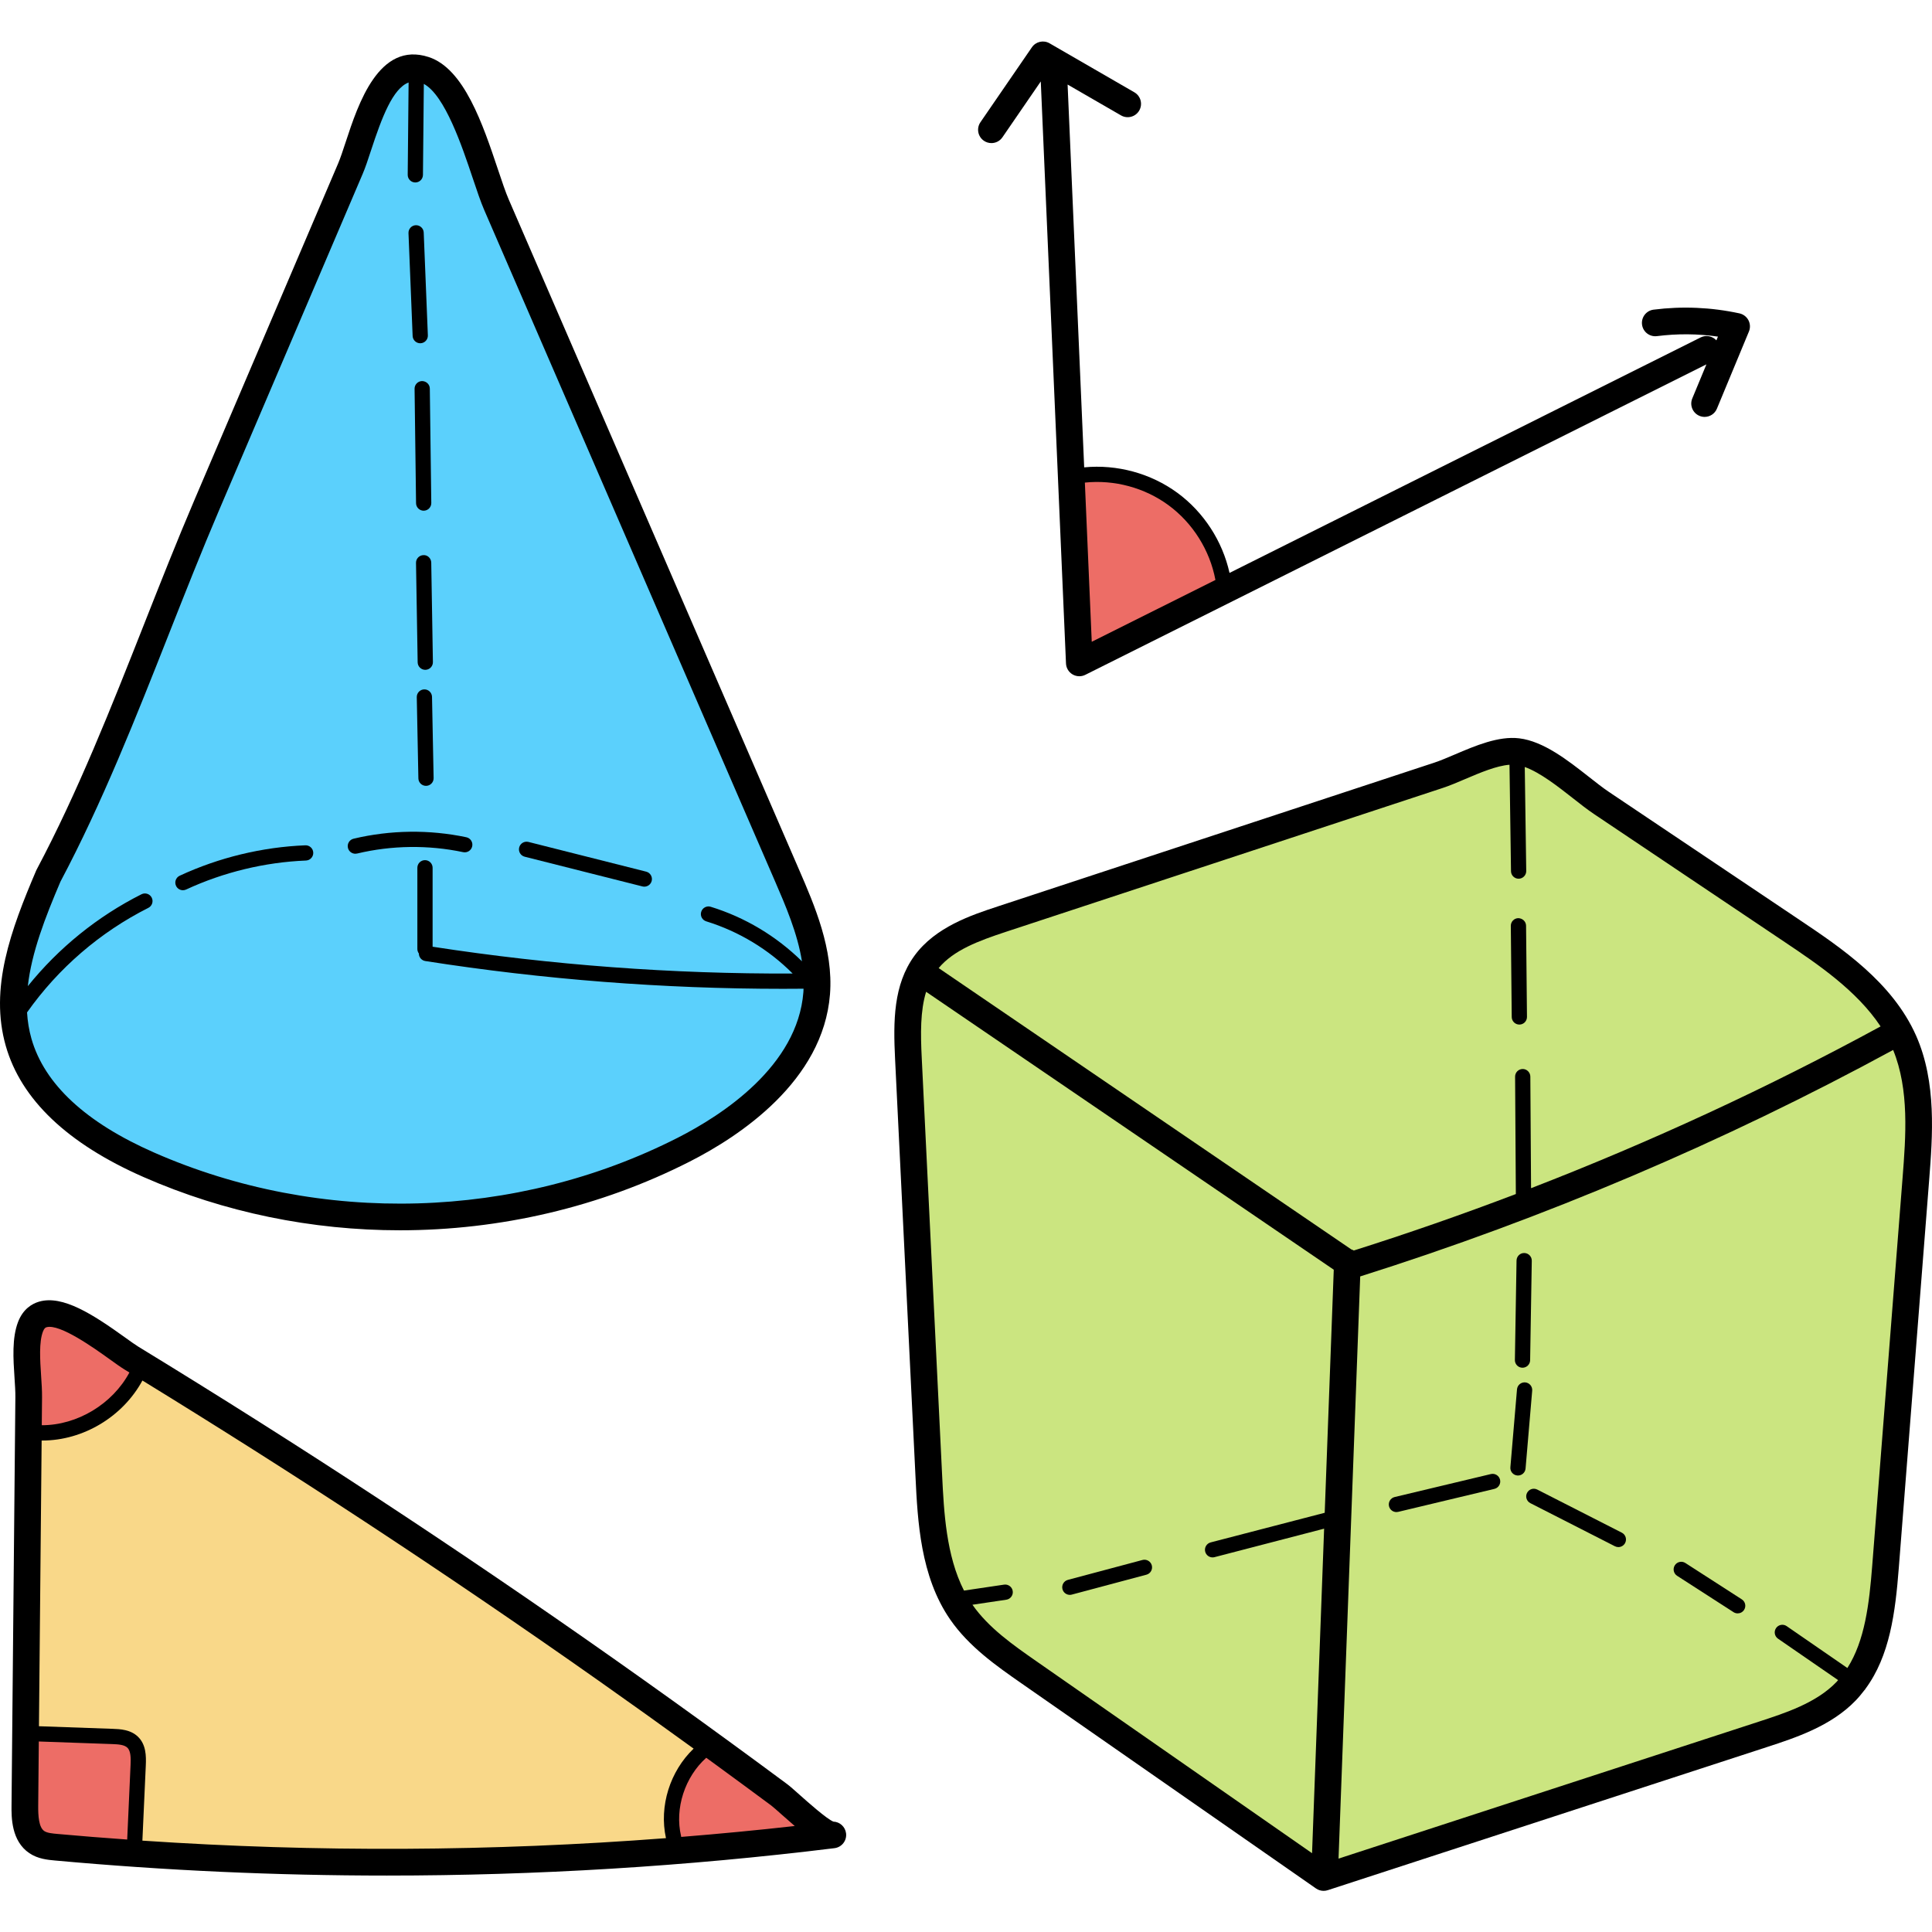
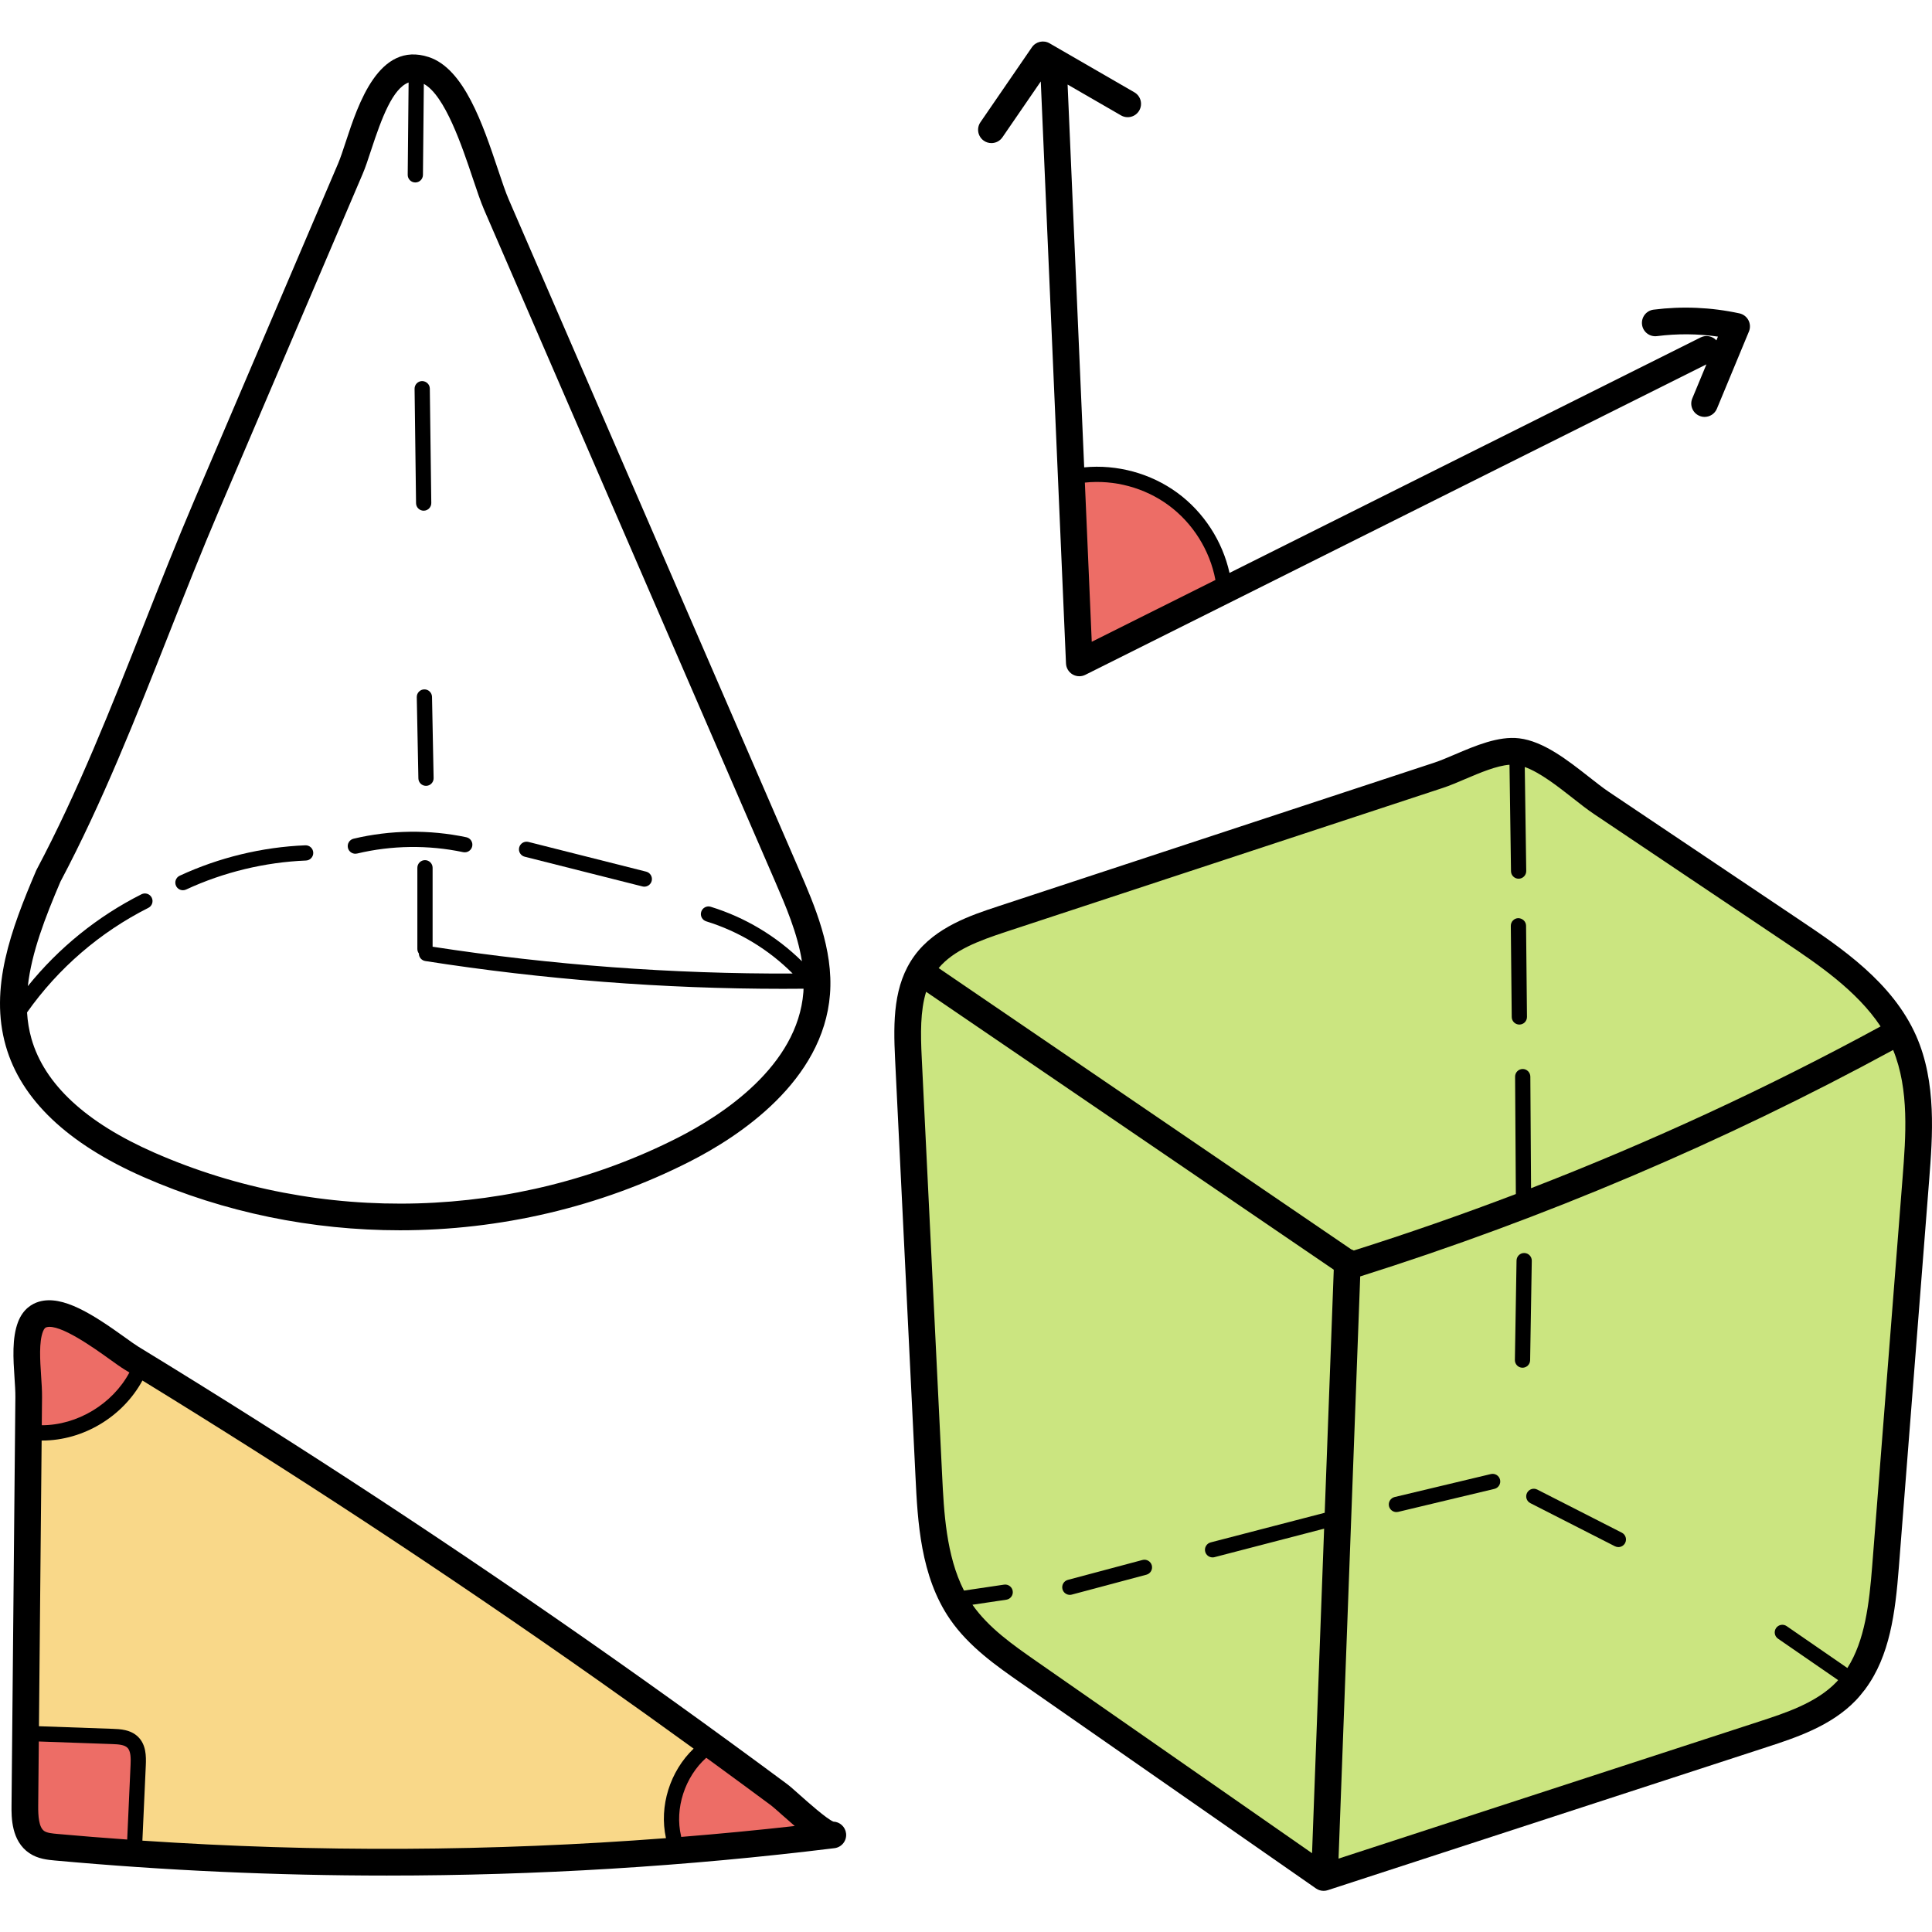
<svg xmlns="http://www.w3.org/2000/svg" height="511pt" version="1.1" viewBox="0 -10 512 511" width="511pt">
  <g id="surface1">
-     <path d="M 217.254 250.465 L 216.402 249.609 L 215.484 243.781 C 214.262 236.027 211.004 228.48 208.133 221.824 L 131.086 43.988 C 130.207 41.957 129.27 39.176 128.188 35.953 L 128.105 35.703 C 124.207 24.062 119.887 12.418 113.75 9.098 L 111.328 7.789 L 111.332 7.039 L 110.508 7.344 L 109.367 6.727 L 109.359 7.77 L 107.25 8.555 C 101.723 10.602 98.66 18.723 95.5 28.34 C 94.684 30.836 94.012 32.875 93.332 34.457 L 55.25 123.629 C 50.562 134.625 45.996 146.203 41.969 156.414 L 41.91 156.559 C 33.27 178.434 24.336 201.055 13.371 221.73 L 13.309 221.844 L 13.262 221.961 C 9.535 230.691 5.473 240.816 4.387 250.504 L 3.242 260.742 L 4.289 259.441 C 4.5 261.555 4.887 263.613 5.445 265.57 C 9.148 278.539 20.668 289.352 39.684 297.715 C 60.203 306.719 83.125 311.48 105.98 311.477 C 132.176 311.477 158.109 305.324 180.98 293.68 C 193.316 287.41 214.254 273.742 215.902 252.637 C 215.922 252.379 215.93 252.113 215.941 251.824 L 216.898 252.762 L 216.535 250.469 Z M 217.254 250.465 " style=" stroke:none;fill-rule:nonzero;fill:rgb(35.686%,81.569%,98.824%);fill-opacity:1;" />
    <path d="M 503.211 263.512 L 500.266 265.113 C 455.547 289.434 408.207 309.551 359.566 324.906 L 357.551 325.543 L 351.574 486.242 L 467 448.621 C 474.48 446.184 482.965 443.426 488.848 437.332 C 488.977 437.195 489.098 437.051 489.219 436.906 L 489.359 436.742 L 490.301 435.688 L 490.422 435.77 L 490.922 434.992 L 491.625 434.207 L 491.484 434.113 L 492.098 433.156 C 497.16 425.25 498.359 414.723 499.152 404.621 L 507.191 301.871 C 508.074 290.625 509.078 277.875 504.48 266.613 Z M 503.211 263.512 " style=" stroke:none;fill-rule:nonzero;fill:rgb(79.608%,89.804%,50.196%);fill-opacity:1;" />
    <path d="M 246.461 244.121 L 244.332 246.66 L 356.418 323.086 L 356.793 323.348 L 357.25 323.48 L 358.43 324.152 L 359.684 323.758 C 373.934 319.246 388.43 314.199 402.77 308.75 L 402.77 308.754 L 403.656 308.41 L 404.734 308 L 404.734 307.992 L 406.824 307.184 C 438.672 294.852 469.957 280.375 499.805 264.152 L 502.676 262.59 L 500.875 259.863 C 494.219 249.793 483.383 242.523 474.672 236.684 L 424.086 202.727 C 422.473 201.641 420.668 200.234 418.633 198.625 C 414.609 195.473 409.605 191.551 405.09 189.938 L 402.988 189.188 L 402.984 188.934 L 402.395 188.977 L 401.02 188.488 L 401.027 189.082 L 399.805 189.172 C 395.852 189.473 391.219 191.445 387.141 193.184 L 386.773 193.34 C 384.848 194.156 383.027 194.93 381.402 195.465 L 265.727 233.562 C 258.145 236.059 250.969 238.742 246.461 244.121 Z M 246.461 244.121 " style=" stroke:none;fill-rule:nonzero;fill:rgb(79.608%,89.804%,50.196%);fill-opacity:1;" />
    <path d="M 243.758 247.566 L 242.562 251.457 C 240.82 257.129 240.965 263.672 241.262 269.895 L 246.684 380.664 C 247.148 390.371 247.73 402.453 252.785 412.379 L 252.828 412.461 L 252.48 412.512 L 255.246 416.484 C 259.832 423.074 266.535 427.746 273.016 432.262 L 350.504 486.223 L 354.059 390.703 L 354.051 390.703 L 356.52 324.445 Z M 243.758 247.566 " style=" stroke:none;fill-rule:nonzero;fill:rgb(79.608%,89.804%,50.196%);fill-opacity:1;" />
    <path d="M 311.414 120.949 C 305.5 116.609 298.156 114.219 290.734 114.219 C 289.551 114.219 288.355 114.281 287.188 114.402 L 284.379 114.695 L 286.535 164.328 L 325.465 144.871 L 325.051 142.648 C 323.441 134.035 318.473 126.125 311.414 120.949 Z M 311.414 120.949 " style=" stroke:none;fill-rule:nonzero;fill:rgb(92.941%,42.745%,40%);fill-opacity:1;" />
    <path d="M 177.953 479.527 L 180.773 479.297 C 191.523 478.418 201.395 477.469 210.957 476.387 L 217.867 475.609 L 212.559 471.117 C 211.535 470.25 210.422 469.266 209.195 468.18 L 209.07 468.066 C 207.613 466.766 206.691 465.949 206.148 465.559 C 200.812 461.594 195.711 457.84 190.996 454.41 C 190.312 453.906 189.617 453.402 188.922 452.898 L 186.965 451.48 L 185.16 453.09 C 178.648 458.91 175.602 468.395 177.566 476.723 L 177.559 476.723 Z M 177.953 479.527 " style=" stroke:none;fill-rule:nonzero;fill:rgb(92.941%,42.745%,40%);fill-opacity:1;" />
    <path d="M 29.867 448.699 L 7.309 447.902 L 7.121 468.035 C 7.09 471.766 7.426 475.465 10.066 477.246 C 11.465 478.176 13.27 478.348 14.93 478.508 C 20.477 479.012 26.551 479.496 33.496 479.992 L 36.566 480.211 L 37.598 457.348 C 37.707 454.977 37.672 452.297 35.867 450.535 C 34.172 448.855 31.582 448.762 29.867 448.699 Z M 29.867 448.699 " style=" stroke:none;fill-rule:nonzero;fill:rgb(92.941%,42.745%,40%);fill-opacity:1;" />
    <path d="M 34.547 349.859 C 33.617 349.293 32.324 348.363 30.781 347.254 C 23.145 341.777 17.223 338.129 13.145 338.129 C 12.551 338.129 11.988 338.207 11.457 338.363 C 10.141 338.762 9.207 339.703 8.594 341.262 C 7.266 344.688 7.605 349.785 7.906 354.309 L 7.926 354.625 C 8.047 356.473 8.16 358.219 8.141 359.75 L 8.043 370.191 L 11.121 370.199 C 21.578 370.199 31.953 363.949 36.934 354.645 L 38.258 352.176 L 35.887 350.688 C 35.445 350.41 35 350.137 34.547 349.859 Z M 34.547 349.859 " style=" stroke:none;fill-rule:nonzero;fill:rgb(92.941%,42.745%,40%);fill-opacity:1;" />
    <path d="M 34.496 451.926 C 35.605 453.02 35.758 454.773 35.645 457.25 L 34.609 480.082 L 37.539 480.281 C 59.027 481.727 80.871 482.461 102.473 482.461 C 127.141 482.461 152.121 481.504 176.719 479.617 L 180.164 479.355 L 179.422 475.98 C 177.793 468.594 180.336 460.383 185.895 455.062 L 188.492 452.578 L 185.582 450.469 C 176.949 444.211 168.477 438.156 160.398 432.473 C 140.035 418.121 119.094 403.875 98.156 390.129 C 79.145 377.652 59.348 365.09 39.32 352.801 L 36.625 351.145 L 35.117 353.922 C 30.398 362.598 21.055 368.215 11.289 368.258 L 11.176 368.246 L 8.059 368.246 L 7.293 449.863 L 29.816 450.656 C 31.387 450.715 33.34 450.789 34.496 451.926 Z M 34.496 451.926 " style=" stroke:none;fill-rule:nonzero;fill:rgb(97.647%,84.706%,53.725%);fill-opacity:1;" />
    <path d="M 38.051 301.434 C 59.508 310.855 82.742 315.539 105.977 315.539 C 132.488 315.539 159 309.438 182.828 297.309 C 195.922 290.648 218.156 276.031 219.957 252.992 C 220.887 241.047 215.852 229.414 211.801 220.066 L 134.82 42.367 C 133.984 40.441 133.047 37.645 131.961 34.406 C 127.969 22.496 123 7.672 113.605 4.617 C 100.426 0.324 94.926 17.062 91.641 27.062 C 90.902 29.297 90.211 31.41 89.59 32.863 L 51.512 122.031 C 46.906 132.809 42.473 144.047 38.184 154.918 C 29.551 176.785 20.629 199.402 9.707 219.957 C 9.66 220.043 9.617 220.133 9.578 220.227 C 2.848 235.992 -2.836 251.41 1.535 266.691 C 5.59 280.887 17.879 292.578 38.051 301.434 Z M 7.168 257.801 C 15.434 246.098 26.496 236.551 39.312 230.094 C 40.309 229.594 40.711 228.379 40.207 227.383 C 39.707 226.387 38.492 225.988 37.496 226.488 C 25.824 232.367 15.543 240.699 7.375 250.836 C 8.371 241.902 11.98 232.609 16.023 223.137 C 27.094 202.27 36.074 179.516 44.758 157.512 C 49.031 146.688 53.449 135.496 58.016 124.805 L 96.09 35.637 C 96.832 33.906 97.539 31.758 98.355 29.266 C 101.172 20.688 104.082 12.93 108.285 11.363 L 108.047 35.82 C 108.035 36.934 108.93 37.848 110.047 37.855 C 110.055 37.855 110.059 37.855 110.066 37.855 C 111.172 37.855 112.074 36.965 112.086 35.855 L 112.32 11.734 C 117.918 14.762 122.477 28.355 125.258 36.652 C 126.395 40.043 127.379 42.973 128.332 45.176 L 205.316 222.875 C 208.195 229.52 211.344 236.816 212.52 244.25 C 205.746 237.586 197.453 232.613 188.352 229.805 C 187.285 229.473 186.156 230.074 185.828 231.141 C 185.496 232.207 186.094 233.336 187.16 233.664 C 195.809 236.336 203.68 241.098 210.059 247.496 C 178.195 247.633 146.125 245.246 114.645 240.391 L 114.645 219.469 C 114.645 218.352 113.742 217.449 112.625 217.449 C 111.512 217.449 110.605 218.352 110.605 219.469 L 110.605 240.992 C 110.605 241.441 110.758 241.852 111.004 242.188 C 111 243.164 111.707 244.027 112.703 244.184 C 143.965 249.074 175.816 251.547 207.48 251.547 C 209.305 251.547 211.129 251.539 212.949 251.52 C 212.934 251.828 212.93 252.133 212.906 252.441 C 211.375 272.043 191.395 285.02 179.621 291.008 C 136.773 312.812 84.914 314.289 40.891 294.961 C 22.734 286.992 11.777 276.824 8.328 264.746 C 7.68 262.465 7.312 260.148 7.168 257.801 Z M 7.168 257.801 " style=" stroke:none;fill-rule:nonzero;fill:rgb(0%,0%,0%);fill-opacity:1;" />
    <path d="M 507.793 263.98 C 501.516 249.801 487.891 240.652 476.941 233.305 L 426.352 199.348 C 424.824 198.324 423.043 196.922 421.152 195.438 C 415.48 190.984 409.051 185.934 402.598 185.164 C 397.109 184.504 390.961 187.133 385.535 189.449 C 383.559 190.289 381.695 191.086 380.129 191.602 L 264.453 229.699 C 257.453 232.004 247.867 235.164 242.324 242.801 C 236.738 250.496 236.715 260.102 237.203 270.098 L 242.617 380.859 C 243.188 392.594 243.902 407.203 251.758 418.617 C 256.773 425.906 264.168 431.055 270.688 435.598 L 348.75 489.961 C 349.348 490.379 350.055 490.594 350.77 490.594 C 351.137 490.594 351.508 490.539 351.863 490.422 L 468.266 452.488 C 475.805 450.027 485.191 446.969 491.742 440.184 C 492.582 439.316 493.336 438.402 494.051 437.465 C 494.125 437.387 494.203 437.316 494.266 437.227 C 494.297 437.184 494.312 437.137 494.34 437.09 C 500.832 428.324 502.273 416.887 503.207 404.941 L 511.25 302.188 C 512.148 290.68 513.27 276.355 507.793 263.98 Z M 266.664 236.414 L 382.34 198.316 C 384.191 197.707 386.191 196.852 388.309 195.949 C 392.23 194.277 396.59 192.426 400.031 192.168 L 400.43 220.375 C 400.445 221.48 401.344 222.367 402.445 222.367 C 402.457 222.367 402.465 222.367 402.477 222.367 C 403.59 222.352 404.48 221.434 404.469 220.32 L 404.078 192.762 C 408.141 194.215 412.863 197.918 416.785 200.996 C 418.781 202.566 420.668 204.047 422.414 205.219 L 473 239.172 C 481.652 244.977 492.078 252 498.375 261.512 C 468.512 277.754 437.508 292.09 405.746 304.383 L 405.555 274.805 C 405.547 273.688 404.609 272.777 403.52 272.797 C 402.406 272.805 401.508 273.715 401.516 274.832 L 401.715 305.934 C 387.539 311.332 373.219 316.328 358.781 320.895 C 358.57 320.777 358.344 320.68 358.109 320.605 L 248.754 246.051 C 252.734 241.301 259.238 238.859 266.664 236.414 Z M 257.707 414.773 L 266.68 413.441 C 267.785 413.277 268.547 412.25 268.383 411.148 C 268.219 410.043 267.188 409.281 266.09 409.445 L 255.465 411.02 C 250.719 401.711 250.145 390.082 249.676 380.512 L 244.266 269.75 C 243.957 263.477 243.867 257.418 245.43 252.336 L 353.461 325.988 L 351.062 390.402 L 320.84 398.254 C 319.758 398.535 319.109 399.637 319.391 400.715 C 319.629 401.625 320.445 402.227 321.344 402.227 C 321.512 402.227 321.684 402.207 321.852 402.164 L 350.906 394.613 L 347.707 480.617 L 274.73 429.797 C 268.465 425.43 261.992 420.914 257.707 414.773 Z M 504.203 301.637 L 496.16 404.391 C 495.363 414.578 494.199 424.309 489.574 431.539 L 473.484 420.441 C 472.566 419.805 471.309 420.039 470.676 420.957 C 470.043 421.875 470.273 423.133 471.191 423.766 L 487.121 434.75 C 486.965 434.926 486.82 435.105 486.656 435.277 C 481.332 440.793 473.227 443.434 466.074 445.766 L 354.727 482.051 L 360.469 327.766 C 409.25 312.371 456.758 292.188 501.699 267.75 C 506.012 278.301 505.059 290.676 504.203 301.637 Z M 504.203 301.637 " style=" stroke:none;fill-rule:nonzero;fill:rgb(0%,0%,0%);fill-opacity:1;" />
    <path d="M 48.48 225.422 C 48.766 225.422 49.055 225.359 49.332 225.23 C 59.215 220.645 70.191 217.988 81.078 217.551 C 82.195 217.508 83.062 216.566 83.016 215.453 C 82.973 214.336 82.016 213.469 80.918 213.516 C 69.504 213.973 57.992 216.758 47.629 221.57 C 46.617 222.039 46.176 223.242 46.648 224.25 C 46.988 224.988 47.719 225.422 48.48 225.422 Z M 48.48 225.422 " style=" stroke:none;fill-rule:nonzero;fill:rgb(0%,0%,0%);fill-opacity:1;" />
    <path d="M 94.168 215.75 C 94.324 215.75 94.48 215.73 94.641 215.695 C 103.805 213.508 113.523 213.383 122.746 215.332 C 123.84 215.559 124.91 214.863 125.141 213.77 C 125.371 212.68 124.672 211.609 123.582 211.379 C 113.777 209.309 103.445 209.445 93.703 211.766 C 92.617 212.023 91.945 213.113 92.207 214.199 C 92.426 215.125 93.254 215.75 94.168 215.75 Z M 94.168 215.75 " style=" stroke:none;fill-rule:nonzero;fill:rgb(0%,0%,0%);fill-opacity:1;" />
    <path d="M 137.59 214.086 C 137.316 215.168 137.973 216.266 139.055 216.539 L 170.254 224.414 C 170.422 224.457 170.586 224.477 170.75 224.477 C 171.652 224.477 172.477 223.867 172.707 222.949 C 172.98 221.867 172.324 220.77 171.242 220.496 L 140.043 212.621 C 138.961 212.348 137.863 213.004 137.59 214.086 Z M 137.59 214.086 " style=" stroke:none;fill-rule:nonzero;fill:rgb(0%,0%,0%);fill-opacity:1;" />
    <path d="M 402.645 261.023 C 402.648 261.023 402.656 261.023 402.664 261.023 C 403.777 261.012 404.676 260.102 404.664 258.984 L 404.422 234.82 C 404.41 233.707 403.492 232.859 402.379 232.82 C 401.266 232.832 400.371 233.746 400.379 234.863 L 400.625 259.027 C 400.637 260.133 401.539 261.023 402.645 261.023 Z M 402.645 261.023 " style=" stroke:none;fill-rule:nonzero;fill:rgb(0%,0%,0%);fill-opacity:1;" />
    <path d="M 403.445 351.961 C 403.457 351.961 403.469 351.961 403.48 351.961 C 404.578 351.961 405.48 351.078 405.5 349.977 L 405.938 323.617 C 405.957 322.5 405.066 321.582 403.953 321.562 C 402.84 321.535 401.918 322.434 401.898 323.551 L 401.461 349.906 C 401.441 351.023 402.328 351.945 403.445 351.961 Z M 403.445 351.961 " style=" stroke:none;fill-rule:nonzero;fill:rgb(0%,0%,0%);fill-opacity:1;" />
-     <path d="M 404.203 355.848 C 403.098 355.758 402.117 356.578 402.02 357.691 L 400.266 378.34 C 400.168 379.449 400.996 380.426 402.105 380.52 C 402.164 380.527 402.223 380.527 402.277 380.527 C 403.316 380.527 404.199 379.734 404.289 378.68 L 406.047 358.031 C 406.141 356.922 405.316 355.945 404.203 355.848 Z M 404.203 355.848 " style=" stroke:none;fill-rule:nonzero;fill:rgb(0%,0%,0%);fill-opacity:1;" />
    <path d="M 395.094 380.141 L 369.598 386.23 C 368.516 386.488 367.844 387.578 368.102 388.664 C 368.324 389.59 369.152 390.215 370.066 390.215 C 370.223 390.215 370.379 390.195 370.535 390.16 L 396.031 384.07 C 397.117 383.812 397.785 382.723 397.527 381.637 C 397.27 380.551 396.18 379.883 395.094 380.141 Z M 395.094 380.141 " style=" stroke:none;fill-rule:nonzero;fill:rgb(0%,0%,0%);fill-opacity:1;" />
    <path d="M 302.77 402.91 L 283 408.184 C 281.922 408.469 281.281 409.578 281.566 410.656 C 281.809 411.559 282.625 412.156 283.52 412.156 C 283.691 412.156 283.867 412.133 284.039 412.086 L 303.809 406.812 C 304.887 406.527 305.527 405.422 305.242 404.344 C 304.953 403.266 303.84 402.625 302.77 402.91 Z M 302.77 402.91 " style=" stroke:none;fill-rule:nonzero;fill:rgb(0%,0%,0%);fill-opacity:1;" />
    <path d="M 429.801 395.676 L 407.395 384.254 C 406.402 383.746 405.184 384.141 404.68 385.137 C 404.172 386.129 404.566 387.344 405.562 387.852 L 427.965 399.273 C 428.262 399.422 428.574 399.496 428.883 399.496 C 429.617 399.496 430.328 399.09 430.684 398.391 C 431.188 397.398 430.793 396.18 429.801 395.676 Z M 429.801 395.676 " style=" stroke:none;fill-rule:nonzero;fill:rgb(0%,0%,0%);fill-opacity:1;" />
-     <path d="M 461.598 413.348 L 446.641 403.711 C 445.707 403.105 444.453 403.375 443.852 404.312 C 443.246 405.25 443.516 406.5 444.453 407.105 L 459.41 416.742 C 459.746 416.961 460.125 417.062 460.5 417.062 C 461.164 417.062 461.812 416.738 462.199 416.137 C 462.805 415.203 462.535 413.953 461.598 413.348 Z M 461.598 413.348 " style=" stroke:none;fill-rule:nonzero;fill:rgb(0%,0%,0%);fill-opacity:1;" />
-     <path d="M 111.367 80.469 C 111.395 80.469 111.422 80.469 111.449 80.465 C 112.562 80.422 113.434 79.48 113.387 78.367 L 112.289 51.121 C 112.246 50.004 111.293 49.145 110.188 49.184 C 109.074 49.227 108.207 50.168 108.254 51.285 L 109.352 78.531 C 109.395 79.617 110.289 80.469 111.367 80.469 Z M 111.367 80.469 " style=" stroke:none;fill-rule:nonzero;fill:rgb(0%,0%,0%);fill-opacity:1;" />
    <path d="M 111.859 90.488 C 110.746 90.5 109.852 91.418 109.867 92.535 L 110.258 122.848 C 110.27 123.953 111.172 124.84 112.277 124.84 C 112.285 124.84 112.293 124.84 112.305 124.84 C 113.418 124.824 114.312 123.91 114.297 122.793 L 113.906 92.48 C 113.895 91.367 112.973 90.504 111.859 90.488 Z M 111.859 90.488 " style=" stroke:none;fill-rule:nonzero;fill:rgb(0%,0%,0%);fill-opacity:1;" />
-     <path d="M 112.23 136.617 C 111.117 136.633 110.227 137.551 110.246 138.668 L 110.684 165.027 C 110.703 166.129 111.602 167.012 112.703 167.012 C 112.715 167.012 112.727 167.012 112.734 167.012 C 113.852 166.992 114.742 166.074 114.723 164.957 L 114.285 138.602 C 114.266 137.484 113.336 136.551 112.23 136.617 Z M 112.23 136.617 " style=" stroke:none;fill-rule:nonzero;fill:rgb(0%,0%,0%);fill-opacity:1;" />
    <path d="M 112.43 172.195 C 111.312 172.215 110.426 173.137 110.449 174.254 L 110.875 195.781 C 110.895 196.883 111.797 197.758 112.891 197.758 C 112.906 197.758 112.918 197.758 112.934 197.758 C 114.047 197.738 114.934 196.812 114.914 195.699 L 114.488 174.172 C 114.465 173.059 113.539 172.168 112.43 172.195 Z M 112.43 172.195 " style=" stroke:none;fill-rule:nonzero;fill:rgb(0%,0%,0%);fill-opacity:1;" />
    <path d="M 260.738 26.801 C 261.352 27.223 262.047 27.422 262.738 27.422 C 263.863 27.422 264.969 26.887 265.652 25.887 L 275.816 11.086 L 282.5 165.328 C 282.551 166.527 283.207 167.613 284.238 168.223 C 284.789 168.547 285.41 168.711 286.031 168.711 C 286.57 168.711 287.113 168.586 287.609 168.34 L 452.219 86.059 L 448.473 95.094 C 447.723 96.895 448.578 98.965 450.383 99.711 C 450.824 99.895 451.285 99.984 451.734 99.984 C 453.121 99.984 454.438 99.164 455 97.801 L 463.484 77.355 C 463.887 76.391 463.836 75.293 463.352 74.363 C 462.867 73.438 461.992 72.77 460.969 72.547 C 453.473 70.926 445.82 70.598 438.215 71.562 C 436.281 71.809 434.91 73.582 435.156 75.516 C 435.402 77.453 437.168 78.824 439.109 78.578 C 444.5 77.891 449.918 77.934 455.273 78.703 L 454.859 79.699 C 453.82 78.57 452.133 78.203 450.688 78.922 L 325.836 141.328 C 323.973 132.902 318.996 125.223 312.031 120.113 C 304.98 114.941 296.023 112.508 287.32 113.352 L 282.926 11.906 L 297.082 20.082 C 298.773 21.059 300.934 20.48 301.91 18.789 C 302.887 17.098 302.309 14.938 300.617 13.961 L 278.141 0.973 C 276.543 0.051 274.504 0.512 273.461 2.035 L 259.828 21.887 C 258.723 23.496 259.129 25.695 260.738 26.801 Z M 309.645 123.371 C 316.098 128.105 320.633 135.328 322.102 143.195 L 289.324 159.578 L 287.5 117.391 C 295.289 116.578 303.328 118.734 309.645 123.371 Z M 309.645 123.371 " style=" stroke:none;fill-rule:nonzero;fill:rgb(0%,0%,0%);fill-opacity:1;" />
    <path d="M 220.848 472.246 C 219.066 471.516 214.07 467.07 211.902 465.141 C 210.406 463.805 209.324 462.844 208.578 462.289 C 203.543 458.551 198.434 454.793 193.391 451.117 C 183.289 443.75 172.977 436.355 162.742 429.145 C 142.289 414.734 121.309 400.465 100.387 386.73 C 79.453 372.988 58.016 359.418 36.668 346.387 C 35.859 345.895 34.609 344.996 33.164 343.957 C 24.711 337.887 16.602 332.59 10.309 334.465 C 8.535 334.992 6.141 336.344 4.801 339.793 C 3.145 344.062 3.516 349.656 3.844 354.586 C 3.969 356.473 4.086 358.25 4.074 359.715 L 3.055 467.988 C 3.027 471.035 2.969 477.375 7.793 480.617 C 10.066 482.145 12.664 482.379 14.559 482.551 C 43.777 485.215 73.148 486.543 102.527 486.543 C 142.18 486.543 181.84 484.121 221.141 479.285 C 223.078 479.047 224.457 477.285 224.215 475.348 C 224 473.602 222.551 472.309 220.848 472.246 Z M 11.391 342.348 C 11.758 341.406 12.125 341.297 12.32 341.238 C 15.809 340.203 25.082 346.855 29.039 349.699 C 30.602 350.82 31.949 351.789 32.984 352.422 C 33.422 352.688 33.855 352.961 34.293 353.227 C 29.84 361.539 20.508 367.219 11.07 367.199 L 11.141 359.781 C 11.156 358.047 11.031 356.137 10.895 354.117 C 10.617 349.918 10.301 345.156 11.391 342.348 Z M 11.734 474.75 C 10.262 473.758 10.102 470.652 10.125 468.055 L 10.285 451.012 L 29.762 451.699 C 31.414 451.758 32.961 451.875 33.766 452.668 C 34.688 453.574 34.68 455.488 34.602 457.207 L 33.707 476.996 C 27.531 476.555 21.359 476.074 15.199 475.512 C 13.938 475.398 12.508 475.27 11.734 474.75 Z M 37.734 477.289 L 38.637 457.391 C 38.754 454.801 38.703 451.863 36.602 449.789 C 34.609 447.828 31.777 447.727 29.906 447.66 L 10.324 446.969 L 11.035 371.25 C 11.086 371.25 11.133 371.258 11.184 371.258 C 22.098 371.258 32.562 364.91 37.746 355.352 C 57.449 367.445 77.191 379.961 96.508 392.637 C 117.363 406.328 138.277 420.555 158.672 434.922 C 167.059 440.832 175.492 446.863 183.82 452.902 C 177.566 458.883 174.621 468.129 176.488 476.629 C 130.344 480.172 83.895 480.395 37.734 477.289 Z M 180.523 476.301 C 180.516 476.234 180.516 476.164 180.496 476.094 C 178.742 468.746 181.523 460.371 187.164 455.328 C 187.848 455.828 188.539 456.328 189.223 456.824 C 194.25 460.492 199.344 464.238 204.367 467.965 C 204.859 468.332 205.996 469.344 207.203 470.418 C 208.453 471.531 209.586 472.523 210.617 473.41 C 200.605 474.535 190.57 475.488 180.523 476.301 Z M 180.523 476.301 " style=" stroke:none;fill-rule:nonzero;fill:rgb(0%,0%,0%);fill-opacity:1;" />
  </g>
</svg>